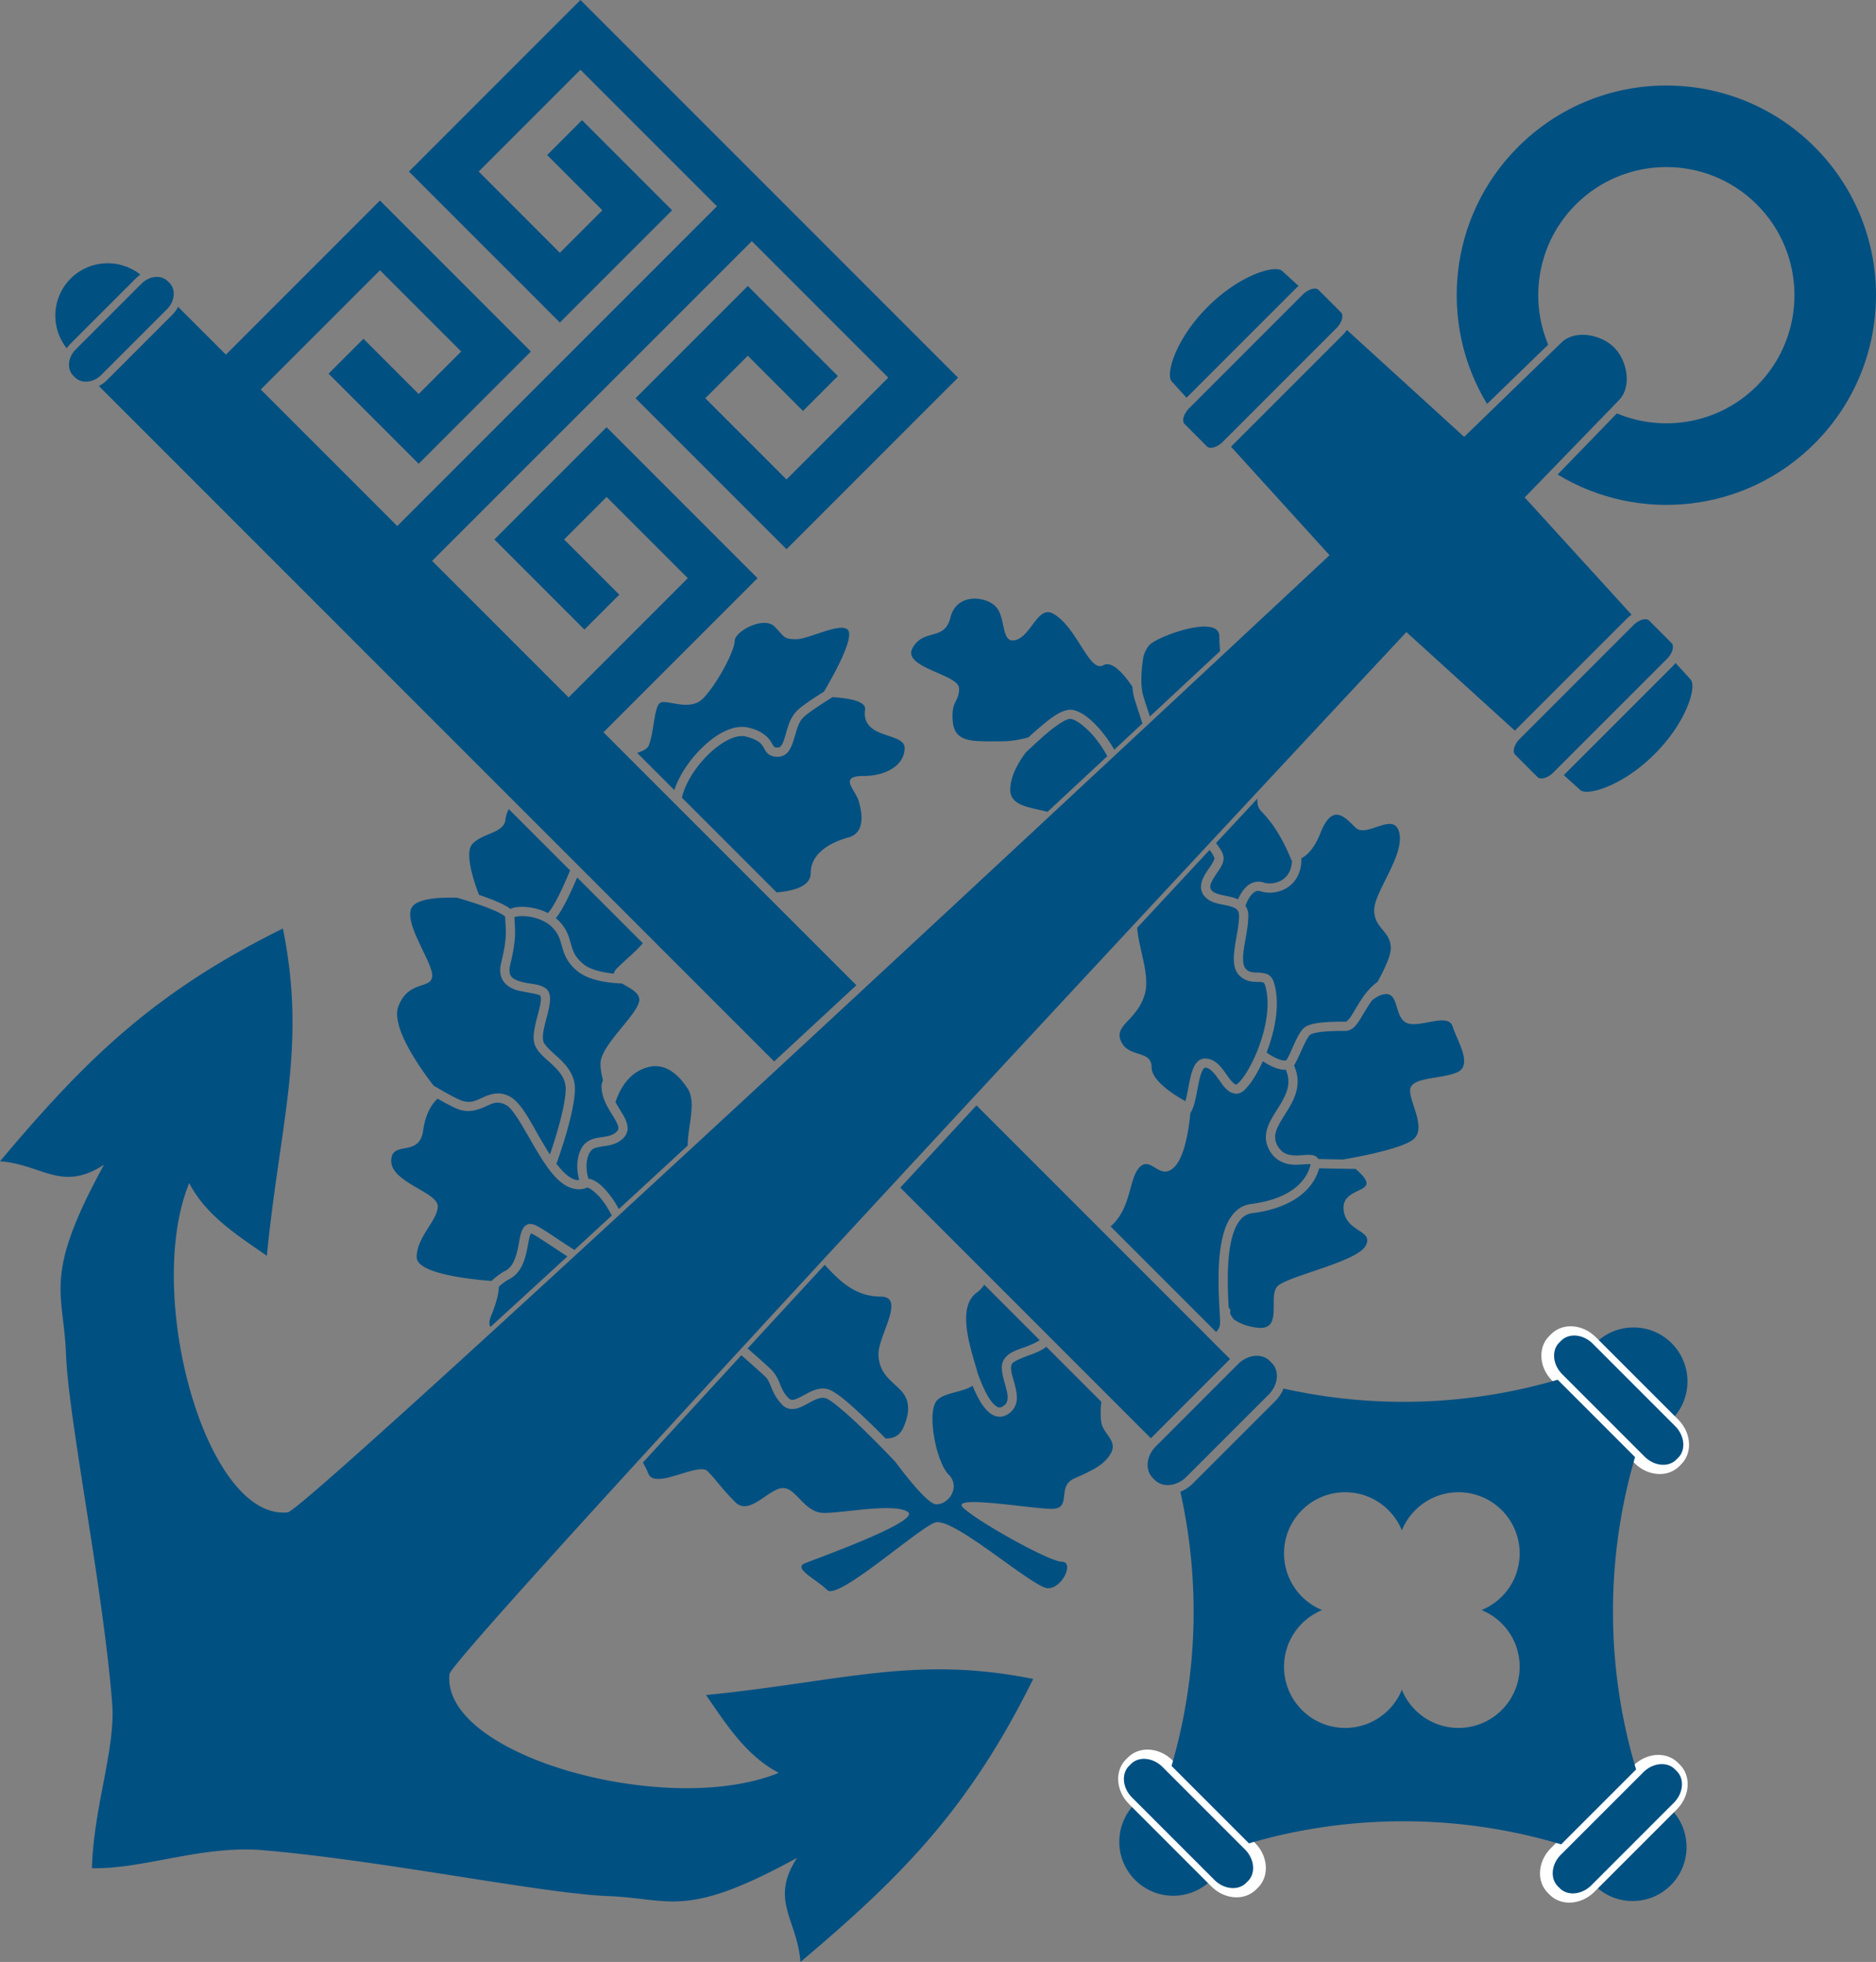
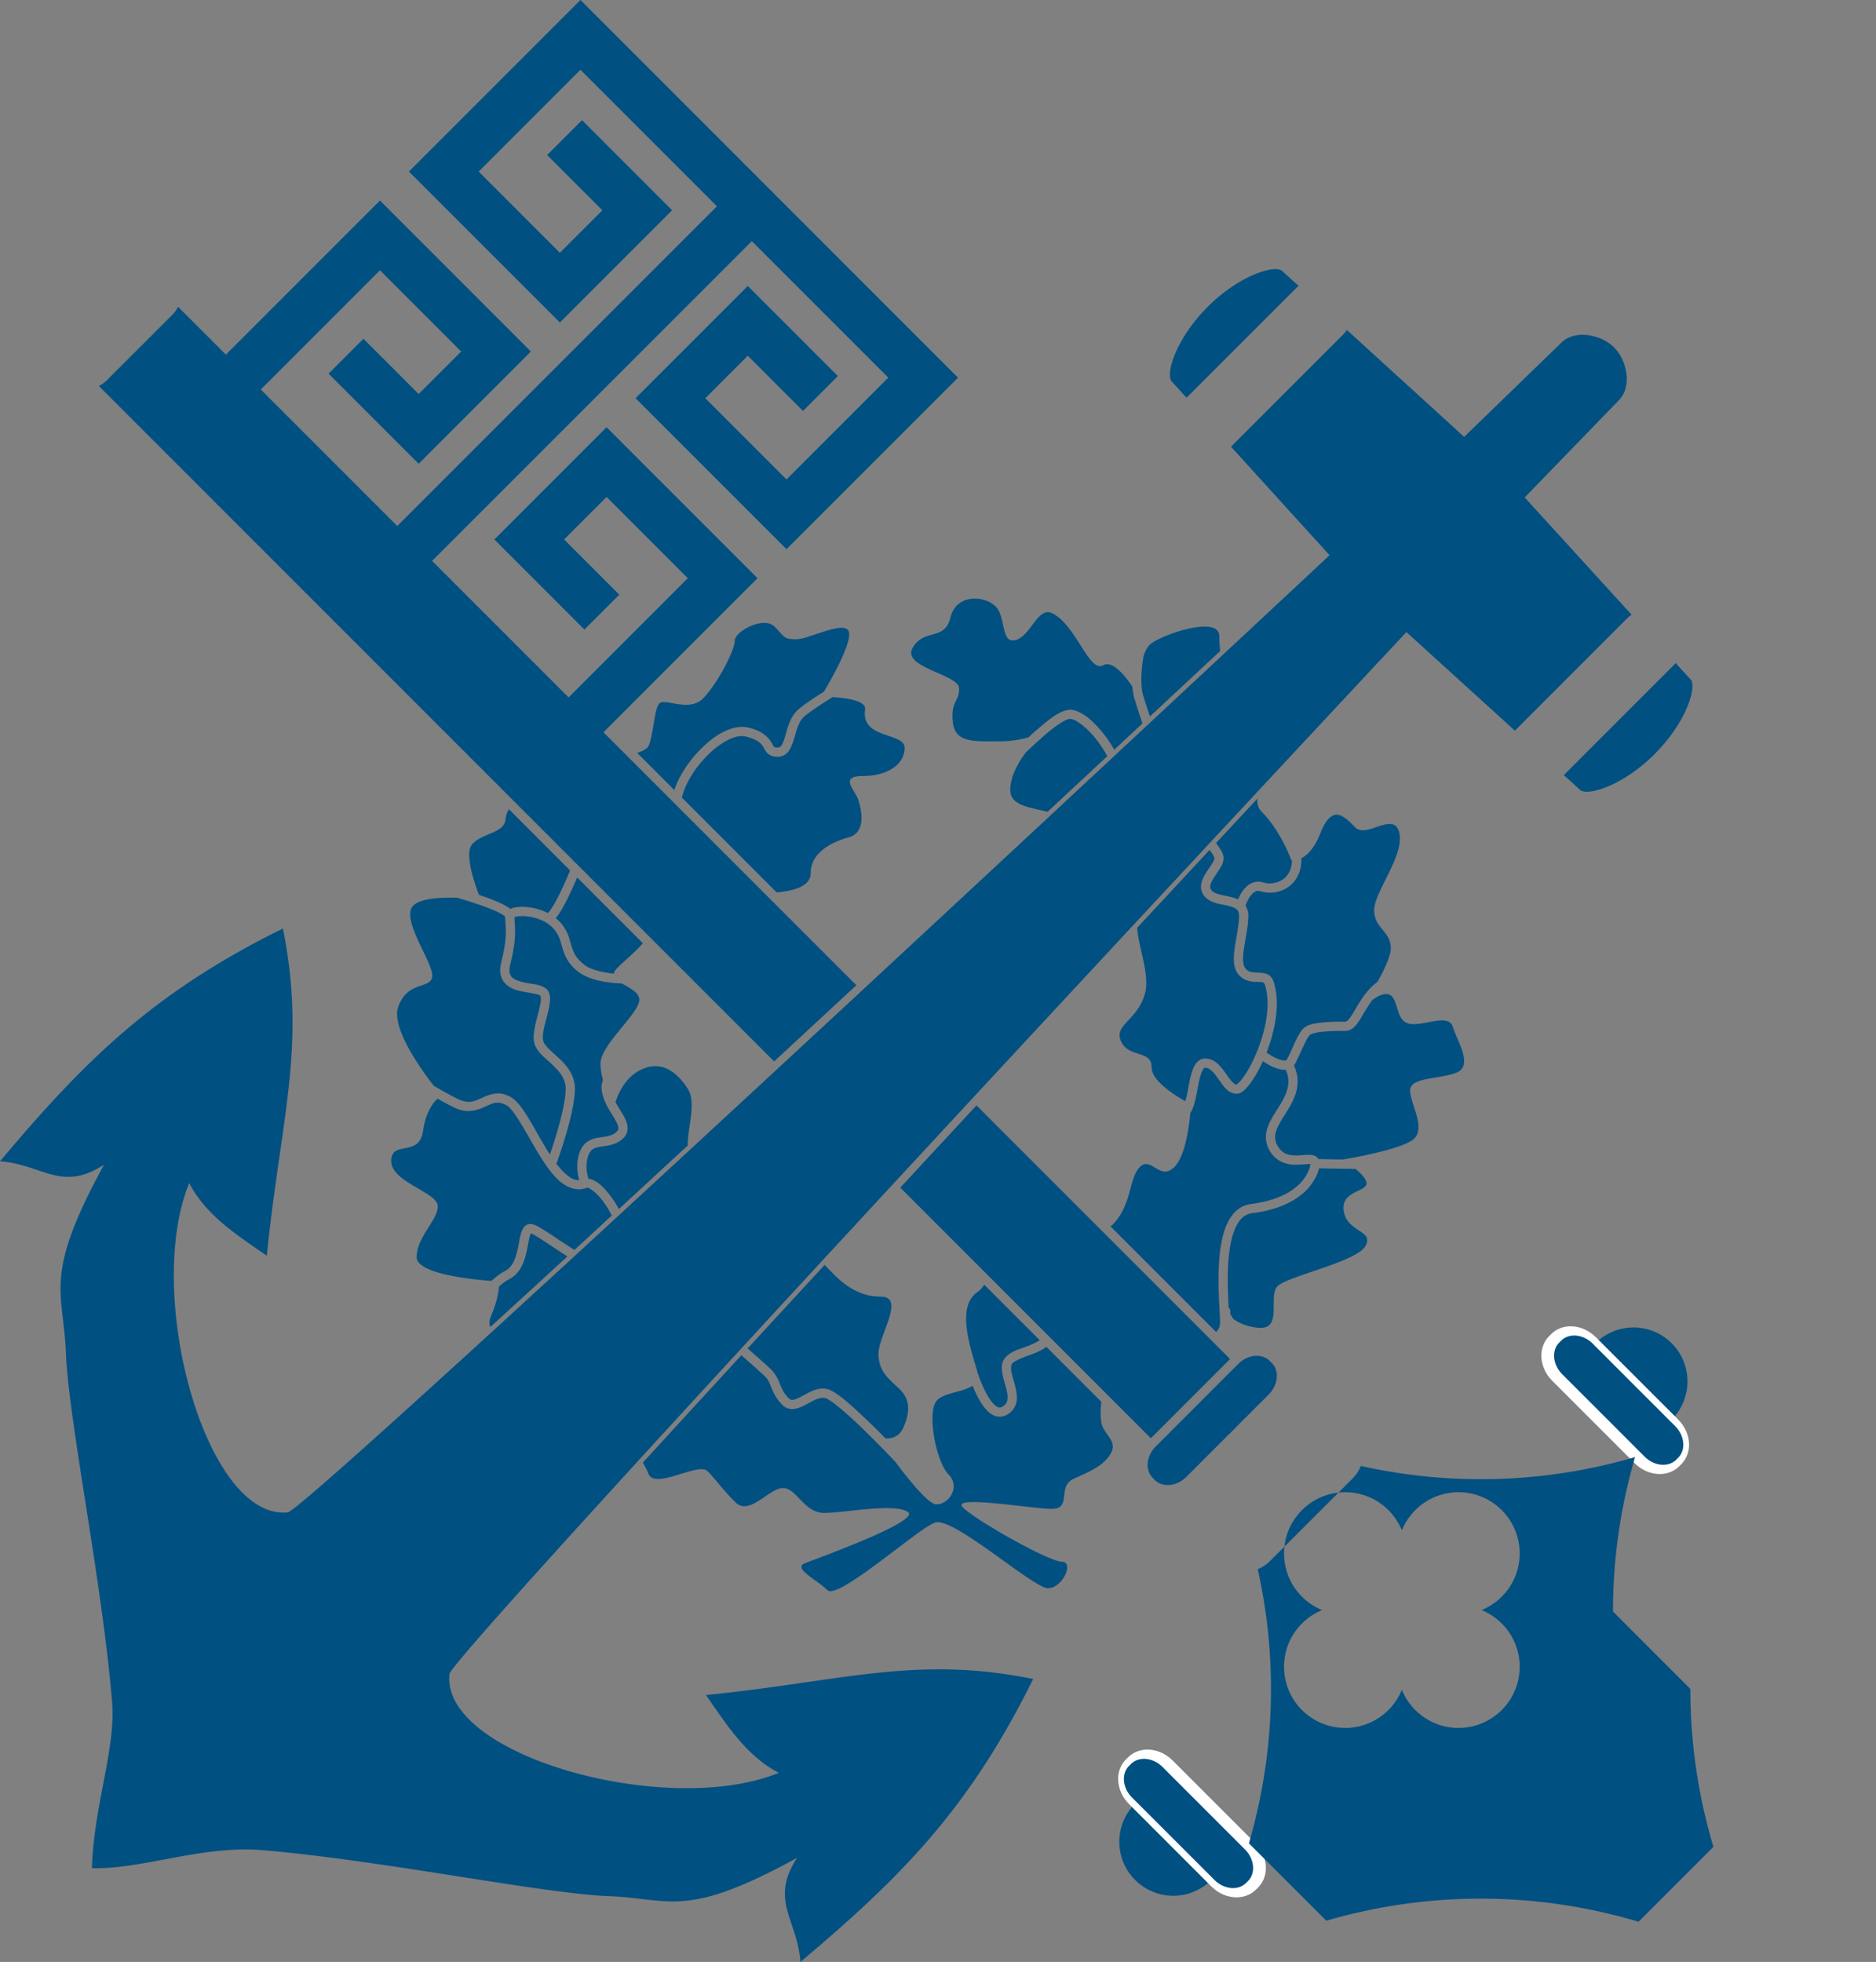
<svg xmlns="http://www.w3.org/2000/svg" width="340.158" height="355.659" xml:space="preserve">
  <rect width="100%" height="100%" fill="#808080" stroke="none" />
  <path fill-rule="evenodd" clip-rule="evenodd" fill="#015082" d="M112.797 178.294c-2.78-.134-5.945-.587-7.962-2.143-1.916-1.496-2.519-3.096-2.89-4.432-.392-1.354-.605-2.392-1.829-3.632-1.375-1.4-3.779-2.031-5.443-2.019-.435 0-.816.041-1.088.105a1.58 1.58 0 0 0-.307.097c.015.8.118 1.566.12 2.654 0 1.334-.177 3.084-.881 5.922a4.34 4.34 0 0 0-.143 1.033c.021 1.356.833 1.729 2.375 2.153 1.511.409 3.197.269 4.379 1.285.501.518.612 1.172.614 1.78-.037 2.123-1.336 5.124-1.307 6.93-.002.338.044.607.115.798.263.826 1.585 1.882 2.949 3.153 1.341 1.278 2.746 2.97 2.746 5.414-.025 4.51-3.259 13.281-3.263 13.336a.857.857 0 0 1-.114.206c1.416 1.84 2.85 3.071 4.046 2.989.035 0 .071-.009.106-.011a9.703 9.703 0 0 1-.349-2.509c0-.916.149-1.941.612-2.948.764-1.714 2.344-2.114 3.532-2.268 1.252-.183 2.264-.291 3.026-1.062.237-.253.273-.39.283-.614.044-.521-.607-1.627-1.408-2.9-.773-1.289-1.643-2.84-1.65-4.709.022-.384.121-.733.272-1.062-.268-1.02-.456-2.071-.456-3.033 0-3.467 7.235-9.223 7.033-11.695-.1-1.261-1.804-2.031-3.118-2.818zm32.883-48.255c-1.38 1.289-1.433 4.178-2.602 6.024-.406.627-1.174 1.149-2.079 1.128-.747.014-1.399-.207-1.817-.623-.409-.411-.562-.811-.76-1.13-.39-.611-.802-1.275-3.108-1.906a3.073 3.073 0 0 0-.771-.094c-1.987-.041-4.904 1.847-7.166 4.453-1.86 2.097-3.279 4.638-3.734 6.708l17.174 17.174c3.067-.268 6.18-1.073 6.18-3.498 0-3.632 3.632-5.588 6.866-6.476 3.234-.888 2.373-4.89 1.785-6.741s-3.621-4.386.849-4.386 7.534-2.149 7.534-5.077-7.953-1.489-7.174-6.997c.226-1.593-3.459-2.074-5.911-2.22-2.447 1.534-4.603 2.982-5.266 3.661zm-53.467 34.487c.109.083.218.165.324.25.083-.039.167-.082.245-.109.538-.192 1.173-.27 1.892-.275 1.392.009 3.111.331 4.662 1.124.117-.108.271-.283.446-.521.382-.52.842-1.303 1.328-2.243.718-1.391 1.496-3.135 2.261-4.959l-11.125-11.125c-.345.741-.555 1.378-.587 1.825-.187 2.53-3.944 2.431-5.953 4.44-1.613 1.613.322 7.159 1.147 9.285 2.255.761 4.249 1.566 5.36 2.308zm8.553 1.915c.183.148.366.294.536.461 1.546 1.533 1.897 3.098 2.254 4.352.38 1.272.717 2.287 2.322 3.586 1.116.925 3.253 1.429 5.424 1.665.041-.292.204-.608.562-.967 1.651-1.65 3.468-3.078 4.701-4.55l-11.912-11.912c-1.223 2.863-2.481 5.479-3.52 6.909-.127.161-.247.314-.367.456zM83.28 199.343c.647.293 1.175.392 1.659.392 1.629.079 2.995-1.429 5.334-1.52.747-.003 1.555.207 2.382.688 2.126 1.318 3.827 5.072 5.958 8.594.356.621.724 1.222 1.098 1.795a95.77 95.77 0 0 0 1.287-4.039c.798-2.701 1.581-5.958 1.573-7.86 0-1.751-.971-2.992-2.229-4.202-1.233-1.215-2.732-2.201-3.36-3.778-.166-.446-.221-.913-.221-1.385.03-2.359 1.343-5.432 1.307-6.93.002-.409-.097-.579-.125-.594-.089-.252-1.902-.505-3.574-.841-1.638-.324-3.689-1.332-3.671-3.783 0-.446.064-.922.194-1.435.68-2.753.828-4.34.83-5.52.002-1.002-.114-1.76-.125-2.745a2.043 2.043 0 0 0-.334-.275c-.366-.252-.968-.565-1.708-.885-1.484-.644-3.533-1.339-5.635-1.976a86.015 86.015 0 0 0-1.022-.303c-2.978-.092-6.635.095-7.955 1.415-2.366 2.365 3.425 10.045 3.425 12.667 0 2.621-4.294.732-6.132 5.599-1.385 3.665 3.764 10.991 6.392 14.388 1.854 1.092 3.553 2.037 4.652 2.533zm42.838-62.558c2.472-2.777 5.515-4.982 8.425-5.023.404 0 .807.046 1.194.149 3.865.882 4.291 3.266 4.61 3.45.081.066.133.143.652.156.354-.021.453-.087.703-.409.228-.322.448-.912.652-1.617.432-1.406.804-3.273 2.141-4.637.84-.826 2.724-2.103 4.909-3.482 1.336-2.251 4.577-7.96 4.577-10.402 0-3.074-7.138.906-9.559.906s-2.108-.415-4.009-2.316-7.205.851-7.205 2.649-3.28 7.955-5.77 10.444c-2.489 2.489-6.883-.127-7.859.849-.975.976-1.019 5.231-1.92 7.584-.235.612-1.021 1.062-2.133 1.397l6.75 6.75c.703-2.201 2.12-4.472 3.842-6.448zm100.728 81.475c6.748-.88 9.84-3.775 10.707-6.853a2.03 2.03 0 0 0 .072-.36l-.008-.001a1.383 1.383 0 0 0-.312-.021c-.516-.005-1.348.113-2.271.113-1.615.037-3.781-.473-4.963-2.828a4.687 4.687 0 0 1-.541-2.166c.021-1.978 1.174-3.594 2.17-5.209 1.021-1.614 1.922-3.199 1.912-4.883 0-.664-.141-1.368-.477-2.142-.055.004-.113.021-.168.021l-.074-.001c-1.625-.052-3.277-1.132-3.902-1.558-.764 1.673-1.604 3.114-2.381 4.144-.783.941-1.324 1.662-2.408 1.761-1.742-.113-2.457-1.608-3.307-2.712-.83-1.204-1.637-2.053-2.385-2.005-.088.005-.188.012-.438.419-.223.389-.438 1.056-.613 1.824-.363 1.553-.592 3.48-1.113 4.92a4.577 4.577 0 0 1-.506 1.033c-.248 2.648-.969 7.865-2.896 9.793-2.629 2.63-4.229-2.033-6.262 0-2.033 2.034-1.43 6.937-4.922 10.429-.127.127-.264.229-.395.345l19.139 19.139c.445-.438.721-.969.723-1.696.002-1.229-.283-4.346-.283-7.76.004-2.908.197-6.054.986-8.644.763-2.554 2.261-4.761 4.916-5.102zm7.256-57.878c-1.115.998-2.529 1.443-3.854 1.445a5.426 5.426 0 0 1-1.637-.245 1.536 1.536 0 0 0-.453-.079c-.619-.028-1.268.577-1.748 1.415a7.467 7.467 0 0 0-.58 1.264c.322.5.525 1.118.516 1.825-.016 2.625-.967 5.71-.953 7.779-.002.942.193 1.557.52 1.872.941 1.021 2.113.356 3.803.91.561.229 1.043.783 1.246 1.479.391 1.229.551 2.544.555 3.888-.014 3-.803 6.15-1.867 8.877.02.011.039.012.057.025.002-.003.498.364 1.176.729.674.373 1.539.703 2.012.688.154-.012.236-.022.295-.048.004-.002.008-.008.012-.011l.016-.004a.415.415 0 0 0 .125-.137c.996-1.782 1.789-4.354 2.967-5.597.818-.752 1.949-.914 3.305-1.086 1.352-.145 2.906-.165 4.336-.165.119.041.537-.214 1.074-1.057.531-.8 1.139-1.966 1.951-3.158.705-1.056 1.627-2.136 2.816-3.024 1.279-2.33 2.391-4.735 2.391-6.065 0-3.137-3.014-3.573-3.014-6.896 0-3.324 5.449-9.803 4.564-13.967s-5.934 1.013-7.973-1.026c-2.039-2.04-4.184-4.45-6.361 1.056-1.096 2.768-2.408 3.992-3.445 4.527.002.071.012.148.012.218.005 2.011-.751 3.574-1.864 4.568zm-74.42 74.667c-4.637 0-7.5-2.988-9.507-5.069a17.981 17.981 0 0 1-.631-.697c-4.765 5.159-9.445 10.233-13.984 15.163 1.783 1.557 3.659 3.216 4.364 3.92 1.708 1.834 1.376 3.466 3.102 5.117.244.227.377.264.623.275.454.023 1.309-.392 2.251-.921.956-.509 2.031-1.111 3.308-1.124.306 0 .622.039.935.129 1.83.595 4.923 3.54 7.967 6.462.871.851 1.707 1.687 2.461 2.45 1.068.054 2.448-.245 3.189-1.889 1.321-2.929 1.241-5.158-.583-6.982-1.824-1.823-3.773-2.979-3.888-6.322s5.03-10.512.393-10.512zm27.086 8.788c.684-.28 1.27-.568 1.754-.893l-10.049-10.05c-.369.544-.791 1.02-1.301 1.378-3.771 2.637-1.258 9.918 0 14.249.023.084.025.151.043.231.066.194.137.396.213.602.576 1.592 1.414 3.504 2.314 4.671.604.8 1.189 1.146 1.521 1.123.125 0 .25-.025.406-.105.854-.488.994-.911 1.031-1.721.035-1.414-1.012-3.457-1.051-5.343a3.083 3.083 0 0 1 .25-1.288c.925-1.774 3.07-2.066 4.869-2.854zm76.644-57.713c-.82-2.627-5.74.199-8.176-.625-2.436-.822-1.51-5.294-3.889-5.294-.822 0-1.713.476-2.529 1.096-.959 1.275-1.67 2.667-2.398 3.775-.594.877-1.256 1.766-2.473 1.809-1.412 0-2.924.022-4.158.154-1.227.103-2.201.443-2.297.606-.656.59-1.652 3.28-2.684 5.216-.053.1-.127.174-.193.261.455 1.014.674 1.999.672 2.932-.008 2.288-1.15 4.142-2.168 5.776-1.047 1.633-1.936 3.079-1.914 4.315.004.452.1.896.355 1.397.893 1.672 2.061 1.886 3.473 1.923.783 0 1.561-.111 2.271-.117.408.008.82.024 1.268.274.201.105.359.285.484.488.857.019 2.57.054 4.453.082.527-.086 10.244-1.694 12.695-3.599 2.518-1.956-.521-6.491-.521-8.923s5.275-1.988 8.398-3.218c3.124-1.227.151-5.702-.669-8.328zM124.69 197.346c-2.084-3.202-4.936-5.263-8.708-3.307-2.624 1.36-3.866 4.162-4.38 5.742.171.324.358.646.551.963.729 1.254 1.606 2.363 1.647 3.769.012.63-.26 1.296-.768 1.797-1.28 1.268-2.839 1.357-3.965 1.537-1.189.209-1.783.331-2.26 1.312-.338.732-.46 1.512-.46 2.246 0 .771.136 1.484.271 1.997.026.102.052.187.077.27 1.626.247 3.051 1.79 4.465 3.766.37.548.722 1.135 1.042 1.746l.764-.703c3.836-3.534 7.758-7.15 11.73-10.819-.027-3.283 1.629-7.803-.006-10.316zm-18.239 17.957s-.025.002-.042.009a4.159 4.159 0 0 1-1.493.288c-3.354-.129-5.587-3.723-7.746-7.248-2.062-3.559-4.104-7.368-5.352-7.997-.625-.354-1.099-.46-1.546-.463-1.369-.093-2.836 1.444-5.334 1.521-.726.002-1.516-.159-2.353-.541-.851-.389-1.981-.993-3.242-1.708-.839.763-2.155 2.446-2.616 5.772-.699 5.029-5.786 1.633-5.786 5.528 0 3.896 8.437 5.647 8.437 8.208s-3.825 5.542-3.825 9.229c0 3.017 9.943 4.035 13.564 4.306.779-.725 1.606-1.365 2.458-1.81 1.221-.597 1.839-2.018 2.22-3.635.422-1.629.415-3.173 1.19-4.277.235-.325.704-.619 1.2-.607.925.077 1.608.607 2.805 1.328 1.14.729 2.531 1.683 4.001 2.633.383.252.774.501 1.168.747 2.216-2.038 4.474-4.114 6.761-6.221a15.393 15.393 0 0 0-1.145-1.989c-1.232-1.923-2.977-3.189-3.324-3.073zm93.252 38.822-9.977-9.976c-.721.546-1.557.942-2.34 1.245-1.973.713-3.855 1.422-3.955 1.977a1.503 1.503 0 0 0-.105.608c-.041 1.231 1.018 3.331 1.051 5.343a3.418 3.418 0 0 1-1.934 3.209 2.589 2.589 0 0 1-1.18.294c-1.227-.024-2.117-.837-2.852-1.778-.734-.964-1.352-2.173-1.867-3.37-.07-.16-.133-.318-.197-.478-1.816 1.273-5.652 1.238-6.692 2.989-1.496 2.516.154 10.916 2.339 13.1 2.186 2.185.148 5.417-2.216 5.417-1.387 0-4.826-4.219-7.431-7.704a208.902 208.902 0 0 0-5.408-5.497c-2.875-2.854-6.38-5.876-7.259-6.049a1.583 1.583 0 0 0-.472-.064c-.683-.015-1.578.403-2.507.92-.942.493-1.888 1.099-3.052 1.122a2.494 2.494 0 0 1-1.809-.766c-2.142-2.217-1.959-4.101-3.102-5.115-.646-.648-2.525-2.311-4.314-3.872a8416.827 8416.827 0 0 0-17.856 19.455c.445.787.792 1.473.988 1.988 1.16 3.043 9.045-2.117 10.722-.44 1.676 1.677 2.501 3.087 5.061 5.646 2.56 2.561 6.115-2.573 8.629-2.573s3.813 4.507 7.475 4.507 12.601-1.826 15.156-.194-16.377 8.397-18.644 9.32c-2.267.922 2.121 2.935 4.042 4.854s16.278-11.027 19.518-12.227c3.24-1.2 17.832 11.895 20.503 11.895s4.801-4.802 2.51-4.802c-2.289 0-15.553-7.459-17.918-9.824-2.365-2.364 12.4.242 16.113.242s.838-4.051 3.998-5.473 5.434-2.404 6.678-4.562c1.244-2.157-1.014-3.353-1.596-5.191-.231-.727-.334-2.409-.1-4.176zm1.078-117.049a24.132 24.132 0 0 0-1.318-2.109c-2.076-3.02-4.512-4.646-5.359-4.635h-.025c-.791-.095-3.191 1.562-5.377 3.58-.916.816-1.826 1.67-2.689 2.474-1.473 1.974-2.832 4.433-2.832 6.804 0 2.986 3.82 3.176 6.752 3.983 3.747-3.486 7.372-6.861 10.848-10.097zm42.887 82.565c-.658-3.797 4.109-3.529 4.109-5.123 0-.756-.973-1.765-1.994-2.617-2.562-.029-5.32-.084-6.602-.111l-.016.07c-1.088 3.896-4.984 7.171-12.109 8.063-1.707.211-2.793 1.599-3.523 3.931-.705 2.297-.916 5.328-.912 8.152-.002 1.861.086 3.608.162 5.045a.83.83 0 0 1 .285.808.585.585 0 0 0-.016.137c-.018.211.152.462.58 1.091a.424.424 0 0 0 .021.036c.977.695 2.428 1.38 4.484 1.576 4.586.438 1.699-5.728 3.516-7.544 1.816-1.815 14.297-4.393 15.926-7.264 1.63-2.872-3.251-2.453-3.911-6.25zm-147.405 3.941a2.137 2.137 0 0 0-.175.438c-.168.549-.307 1.428-.501 2.391-.396 1.899-1.015 4.32-3.255 5.485-.605.301-1.241.774-1.869 1.343-.042.953-.314 2.667-1.442 5.364-.357.854-.346 1.485-.098 1.949 4.412-4.031 9.089-8.318 13.961-12.795l-.524-.328c-2.7-1.759-5.373-3.606-6.097-3.847zm77.641-98.783c0 2.565-1.504 2.175-1.141 6.033.365 3.858 3.697 3.556 8.6 3.556 2.008 0 3.754-.334 5.125-.728.363-.335.73-.671 1.098-1 2.346-2.024 4.471-3.909 6.492-4.004.045 0 .115 0 .174.005 1.934.212 4.26 2.125 6.582 5.341.412.585.814 1.23 1.205 1.903l5.105-4.753c-.387-1.239-.904-2.738-1.438-4.481-.207-.676-.318-1.411-.379-2.177-1.357-2.039-3.615-4.837-5.291-3.893-2.553 1.439-4.844-7.167-9.176-9.402-2.682-1.384-3.906 4.05-6.684 4.823-2.777.774-1.695-4.127-3.66-6.091s-7.117-2.365-8.174 2-4.831 1.921-6.865 5.512c-2.033 3.591 8.427 4.791 8.427 7.356zm51.373 70.701c.637-.835 1.371-2.071 2.051-3.521 1.365-2.908 2.514-6.701 2.51-10.044 0-1.21-.148-2.355-.473-3.383-.135-.369-.197-.375-.322-.447-.135-.067-.451-.104-.889-.108-.85-.014-2.264.019-3.424-1.152-.816-.824-1.01-1.939-1.012-3.058.016-2.477.965-5.536.949-7.779-.018-.697-.186-.942-.482-1.201-.307-.255-.854-.458-1.531-.611-1.33-.349-3.137-.384-4.311-1.79a2.632 2.632 0 0 1-.578-1.652c.027-1.282.758-2.293 1.359-3.21.637-.887 1.125-1.752 1.072-1.968.02-.016-.223-.659-.746-1.333-.037-.053-.084-.111-.125-.165-4.162 4.469-8.557 9.191-13.127 14.104.248 3.799 2.43 8.685 1.34 12.175-1.482 4.758-5.641 5.44-4.252 8.452 1.389 3.013 5.521 1.458 5.521 4.671 0 2.453 4.156 5.05 6.129 6.145.074-.26.146-.535.211-.835.354-1.558.59-3.492 1.143-4.941.35-.919.973-1.933 2.219-1.962 1.891.048 2.908 1.557 3.752 2.71.82 1.25 1.629 2.109 1.936 2.006l-.004-.011c.047-.025.139-.081.25-.174.221-.184.514-.501.834-.918zm-4.791-42.668c.111.144.221.286.322.426.562.817 1.021 1.453 1.066 2.318-.053 1.172-.779 2-1.361 2.907-.615.877-1.098 1.761-1.072 2.271.006.227.051.389.221.621.318.446 1.172.74 2.264.953.814.181 1.723.314 2.555.713.125-.295.283-.624.479-.963.584-.993 1.562-2.221 3.199-2.249.314 0 .641.051.963.155.334.107.723.167 1.127.167 1.885-.052 3.912-1.148 4.021-4.159-.061-.005-.1-.012-.1-.012s-1.943-5.358-5.346-8.762c-.717-.716-.918-1.556-.818-2.457a17528.31 17528.31 0 0 0-7.52 8.071zm-11.984-22.947 2.994-2.79 9.744-9.081a28.411 28.411 0 0 1-.154-2.675c0-3.808-9.865-.489-12.342 1.306-.633.458-1.086 1.323-1.414 2.352-.227 1.421-.381 2.876-.379 4.21-.002 1.131.111 2.164.359 2.974.415 1.392.833 2.609 1.192 3.704z" />
  <circle fill="#015082" cx="296.191" cy="250.422" r="9.784" />
  <circle fill="#015082" cx="212.736" cy="333.878" r="9.784" />
  <circle fill="#015082" cx="296.025" cy="334.836" r="9.783" />
-   <path fill="#015082" d="m303.169 257.429-6.723 6.72-13.919-13.925 6.723-6.72zM205.84 326.966l6.72-6.72 13.92 13.919-6.719 6.72zM289.024 341.842l-6.72-6.719 13.92-13.92 6.719 6.72zM30.423 50.983c-.525-.523-1.223-.784-1.99-.784-.938-.002-1.961.403-2.765 1.209l-11.95 11.947c-.808.807-1.211 1.83-1.211 2.768.002.768.263 1.467.786 1.99l.297.296c.521.519 1.218.782 1.988.784.938 0 1.961-.403 2.768-1.209l11.95-11.947c.804-.807 1.209-1.832 1.207-2.77 0-.768-.26-1.465-.781-1.986l-.299-.298zM12.729 62.368 24.68 50.419c.24-.239.5-.444.767-.632-3.731-2.978-9.183-2.743-12.638.712-3.455 3.454-3.689 8.904-.713 12.636.187-.267.394-.527.633-.767z" />
  <path fill="#FFF" d="m304.293 257.336-14.936-14.934c-1.293-1.291-2.949-1.972-4.557-1.975-1.303-.002-2.586.458-3.537 1.418l-.002-.001-.369.368c-.959.951-1.416 2.236-1.414 3.536.002 1.608.682 3.269 1.973 4.56l14.936 14.936c1.289 1.285 2.945 1.967 4.555 1.967h.012c1.295 0 2.574-.456 3.529-1.411l.365-.367c.955-.961 1.416-2.242 1.412-3.54 0-1.607-.68-3.264-1.967-4.557zM227.557 334.073l-14.936-14.936c-1.289-1.29-2.949-1.97-4.557-1.973-1.299-.002-2.586.455-3.537 1.416l-.369.366c-.957.956-1.416 2.239-1.414 3.536.004 1.608.68 3.266 1.975 4.561l14.932 14.935c1.289 1.29 2.947 1.967 4.557 1.97h.01c1.293 0 2.572-.463 3.529-1.412l.367-.368c.959-.957 1.416-2.241 1.412-3.54-.001-1.609-.682-3.265-1.969-4.555zM304.604 319.907l-.373-.369c-.955-.959-2.24-1.416-3.535-1.413-1.611.002-3.268.683-4.559 1.974l-14.934 14.935c-1.293 1.29-1.971 2.947-1.971 4.558-.006 1.297.455 2.581 1.414 3.536l.365.368c.953.957 2.238 1.416 3.539 1.414 1.607-.003 3.264-.682 4.557-1.969l14.938-14.937c1.285-1.295 1.967-2.95 1.967-4.56.004-1.299-.453-2.582-1.408-3.537z" />
-   <path fill="#015082" d="M227.877 245.781c-1.131-.003-2.381.492-3.369 1.481l-14.936 14.937c-.99.985-1.482 2.238-1.48 3.368.002.918.312 1.74.926 2.354l.371.369c.605.61 1.428.919 2.346.923 1.131 0 2.385-.491 3.373-1.481l14.934-14.931c.988-.994 1.482-2.247 1.482-3.378-.004-.917-.311-1.736-.924-2.349l-.369-.37c-.616-.616-1.434-.921-2.354-.923zM288.805 243.586c-.988-.989-2.242-1.481-3.371-1.481-.92.005-1.74.312-2.354.926l-.371.371c-.611.608-.918 1.427-.92 2.348-.004 1.131.49 2.384 1.48 3.374l14.934 14.935c.988.985 2.242 1.48 3.373 1.477.918-.002 1.74-.309 2.354-.921l.365-.362c.611-.621.92-1.441.924-2.358 0-1.131-.488-2.384-1.48-3.369l-14.934-14.94zM203.787 322.483c-.004 1.132.486 2.385 1.48 3.374l14.936 14.935c.986.989 2.236 1.482 3.369 1.479.916-.002 1.736-.311 2.354-.921l.369-.367c.611-.612.916-1.436.92-2.354 0-1.131-.492-2.385-1.479-3.367L210.8 320.325c-.988-.992-2.24-1.484-3.371-1.482-.922.002-1.742.31-2.352.923l-.369.369-.592-.592.59.592c-.61.611-.917 1.43-.919 2.348zM303.682 320.722c-.615-.612-1.434-.919-2.352-.922-1.129-.002-2.383.491-3.371 1.482l-14.936 14.934c-.994.988-1.482 2.241-1.482 3.374.004.914.312 1.735.926 2.352l.367.369c.609.61 1.434.919 2.352.922 1.129 0 2.383-.492 3.371-1.479l14.934-14.937c.99-.988 1.482-2.243 1.482-3.373-.004-.918-.312-1.737-.922-2.35l-.369-.372zM137.356 104.815l-27.37-27.37-20.349 20.35 16.332 16.332 6.325-6.322-10.01-10.012 7.704-7.704 14.725 14.724-21.613 21.616-24.749-24.75 57.965-57.963 24.746 24.746-18.454 18.454-14.723-14.723 7.704-7.704 10.014 10.007 6.321-6.322-16.333-16.333-20.351 20.35 27.37 27.369 31.099-31.098L105.248 0l-31.1 31.099 27.368 27.366 20.35-20.348-16.333-16.333-6.322 6.323 10.011 10.01-7.707 7.707-14.723-14.725 18.453-18.454 24.749 24.75L72.03 95.358 47.281 70.609l21.614-21.615L83.62 63.719l-7.705 7.706-10.01-10.009-6.323 6.321L75.915 84.07l20.348-20.349-27.37-27.369-27.935 27.935-8.666-8.667c-.259.5-.587.978-1.01 1.404l-11.95 11.949a5.627 5.627 0 0 1-1.407 1.003l122.44 122.44c4.969-4.601 9.956-9.221 14.909-13.813l-45.853-45.854 27.935-27.934zm39.699 95.568c-4.592 4.953-9.213 9.939-13.813 14.909l45.434 45.433 14.359-14.36-45.98-45.982zM292.469 292.141a99.646 99.646 0 0 1 4.002-27.998l-14.027-14.028a99.597 99.597 0 0 1-49.709 1.603 6.94 6.94 0 0 1-1.506 2.269l-14.936 14.932a6.849 6.849 0 0 1-2.268 1.508 99.49 99.49 0 0 1 2.402 21.712 99.57 99.57 0 0 1-4.002 27.988l14.033 14.033a99.7 99.7 0 0 1 27.988-4.001 99.624 99.624 0 0 1 28.631 4.187l13.578-13.576a99.61 99.61 0 0 1-4.186-28.629zm-20.17 17.848c-4.328 4.33-11.35 4.328-15.68-.001a11.065 11.065 0 0 1-2.436-3.664 11.043 11.043 0 0 1-2.432 3.664c-4.33 4.328-11.352 4.329-15.68 0-4.33-4.33-4.328-11.351 0-15.681a11.07 11.07 0 0 1 3.662-2.432 11.08 11.08 0 0 1-3.662-2.435c-4.33-4.329-4.33-11.351 0-15.68 4.33-4.331 11.35-4.331 15.68 0a11.068 11.068 0 0 1 2.436 3.662 11.045 11.045 0 0 1 2.432-3.662c4.33-4.33 11.352-4.33 15.68 0 4.33 4.329 4.33 11.351 0 15.68a11.053 11.053 0 0 1-3.664 2.432 11.088 11.088 0 0 1 3.664 2.435c4.33 4.33 4.332 11.351 0 15.682z" />
+   <path fill="#015082" d="M227.877 245.781c-1.131-.003-2.381.492-3.369 1.481l-14.936 14.937c-.99.985-1.482 2.238-1.48 3.368.002.918.312 1.74.926 2.354l.371.369c.605.61 1.428.919 2.346.923 1.131 0 2.385-.491 3.373-1.481l14.934-14.931c.988-.994 1.482-2.247 1.482-3.378-.004-.917-.311-1.736-.924-2.349l-.369-.37c-.616-.616-1.434-.921-2.354-.923zM288.805 243.586c-.988-.989-2.242-1.481-3.371-1.481-.92.005-1.74.312-2.354.926l-.371.371c-.611.608-.918 1.427-.92 2.348-.004 1.131.49 2.384 1.48 3.374l14.934 14.935c.988.985 2.242 1.48 3.373 1.477.918-.002 1.74-.309 2.354-.921l.365-.362c.611-.621.92-1.441.924-2.358 0-1.131-.488-2.384-1.48-3.369l-14.934-14.94zM203.787 322.483c-.004 1.132.486 2.385 1.48 3.374l14.936 14.935c.986.989 2.236 1.482 3.369 1.479.916-.002 1.736-.311 2.354-.921l.369-.367c.611-.612.916-1.436.92-2.354 0-1.131-.492-2.385-1.479-3.367L210.8 320.325c-.988-.992-2.24-1.484-3.371-1.482-.922.002-1.742.31-2.352.923l-.369.369-.592-.592.59.592c-.61.611-.917 1.43-.919 2.348zM303.682 320.722c-.615-.612-1.434-.919-2.352-.922-1.129-.002-2.383.491-3.371 1.482l-14.936 14.934c-.994.988-1.482 2.241-1.482 3.374.004.914.312 1.735.926 2.352l.367.369c.609.61 1.434.919 2.352.922 1.129 0 2.383-.492 3.371-1.479l14.934-14.937c.99-.988 1.482-2.243 1.482-3.373-.004-.918-.312-1.737-.922-2.35l-.369-.372zM137.356 104.815l-27.37-27.37-20.349 20.35 16.332 16.332 6.325-6.322-10.01-10.012 7.704-7.704 14.725 14.724-21.613 21.616-24.749-24.75 57.965-57.963 24.746 24.746-18.454 18.454-14.723-14.723 7.704-7.704 10.014 10.007 6.321-6.322-16.333-16.333-20.351 20.35 27.37 27.369 31.099-31.098L105.248 0l-31.1 31.099 27.368 27.366 20.35-20.348-16.333-16.333-6.322 6.323 10.011 10.01-7.707 7.707-14.723-14.725 18.453-18.454 24.749 24.75L72.03 95.358 47.281 70.609l21.614-21.615L83.62 63.719l-7.705 7.706-10.01-10.009-6.323 6.321L75.915 84.07l20.348-20.349-27.37-27.369-27.935 27.935-8.666-8.667c-.259.5-.587.978-1.01 1.404l-11.95 11.949a5.627 5.627 0 0 1-1.407 1.003l122.44 122.44c4.969-4.601 9.956-9.221 14.909-13.813l-45.853-45.854 27.935-27.934zm39.699 95.568c-4.592 4.953-9.213 9.939-13.813 14.909l45.434 45.433 14.359-14.36-45.98-45.982zM292.469 292.141a99.646 99.646 0 0 1 4.002-27.998a99.597 99.597 0 0 1-49.709 1.603 6.94 6.94 0 0 1-1.506 2.269l-14.936 14.932a6.849 6.849 0 0 1-2.268 1.508 99.49 99.49 0 0 1 2.402 21.712 99.57 99.57 0 0 1-4.002 27.988l14.033 14.033a99.7 99.7 0 0 1 27.988-4.001 99.624 99.624 0 0 1 28.631 4.187l13.578-13.576a99.61 99.61 0 0 1-4.186-28.629zm-20.17 17.848c-4.328 4.33-11.35 4.328-15.68-.001a11.065 11.065 0 0 1-2.436-3.664 11.043 11.043 0 0 1-2.432 3.664c-4.33 4.328-11.352 4.329-15.68 0-4.33-4.33-4.328-11.351 0-15.681a11.07 11.07 0 0 1 3.662-2.432 11.08 11.08 0 0 1-3.662-2.435c-4.33-4.329-4.33-11.351 0-15.68 4.33-4.331 11.35-4.331 15.68 0a11.068 11.068 0 0 1 2.436 3.662 11.045 11.045 0 0 1 2.432-3.662c4.33-4.33 11.352-4.33 15.68 0 4.33 4.329 4.33 11.351 0 15.68a11.053 11.053 0 0 1-3.664 2.432 11.088 11.088 0 0 1 3.664 2.435c4.33 4.33 4.332 11.351 0 15.682z" />
  <g fill="#015082">
-     <path d="m243.168 56.646-4.096-4.097c-.141-.139-.346-.231-.678-.233-.57-.009-1.445.344-2.164 1.076l-20.617 20.615c-.729.721-1.086 1.594-1.076 2.166.006.334.092.535.236.676l4.094 4.096c.141.139.344.229.676.234.57.006 1.445-.347 2.168-1.076l20.615-20.615c.729-.72 1.082-1.594 1.072-2.166-.002-.335-.093-.538-.23-.676zM303.107 116.585l-4.094-4.097c-.143-.14-.346-.229-.68-.234-.57-.007-1.445.346-2.164 1.076l-20.615 20.618c-.73.718-1.086 1.594-1.076 2.163.002.337.09.531.234.678l4.094 4.097c.141.137.342.228.676.232.57.007 1.445-.346 2.168-1.076l20.617-20.613c.729-.723 1.082-1.595 1.072-2.168-.001-.334-.093-.538-.232-.676z" />
    <path d="m215.145 72.103 19.898-19.896c.137-.136.285-.244.43-.364l-2.965-2.702c-1.207-1.207-7.674.628-13.537 6.491-5.865 5.863-7.697 12.33-6.49 13.537l2.664 2.934zm91.373 51.048-2.703-2.965c-.119.144-.225.292-.361.427l-19.9 19.898 2.938 2.668c1.207 1.206 7.674-.629 13.537-6.492 5.862-5.864 7.696-12.329 6.489-13.536zm-10.676-11.712-19.381-21.262 17.066-17.61c2.408-2.409 1.553-7.171-.855-9.58-2.41-2.408-7.172-3.265-9.58-.856l-17.609 17.066-21.266-19.383a6.142 6.142 0 0 1-.703.858l-20.307 20.306 17.869 19.671S55.794 273.79 52.18 274.16c-14.849 1.514-26.119-39.569-17.875-59.684 3.129 5.953 8.718 9.44 14.075 13.166 2.488-24.814 7.23-37.91 2.917-59.325C27.852 179.897 15.484 192.114 0 210.518c7.713.584 11.151 5.639 18.865.614-11.148 20.334-7.348 22.861-6.904 34.252.475 12.188 6.641 41.76 8.375 63.339.663 8.238-3.363 18.834-3.666 29.943 9.184.203 19.368-3.997 30.292-3.318 21.578 1.733 51.148 7.899 63.338 8.376 11.391.443 13.889 4.216 34.224-6.932-5.025 7.713.03 11.152.616 18.866 18.401-15.486 30.62-27.853 42.198-51.297-21.413-4.314-34.509.428-59.325 2.916 3.725 5.356 7.239 10.972 13.192 14.102-20.116 8.244-61.223-3.052-59.708-17.901.37-3.614 173.511-188.896 173.511-188.896l19.67 17.869 20.303-20.303c.275-.272.564-.503.861-.709z" />
-     <path d="M329.025 26.636c-14.848-14.847-38.918-14.847-53.766 0-12.639 12.638-14.508 31.962-5.625 46.59l11.082-10.74c-3.527-8.437-1.867-18.531 4.998-25.397 9.072-9.072 23.783-9.072 32.855 0s9.072 23.781 0 32.855c-6.867 6.867-16.961 8.525-25.398 4.997l-10.74 11.083c14.629 8.884 33.953 7.014 46.592-5.625 14.846-14.847 14.846-38.917.002-53.763z" />
  </g>
</svg>